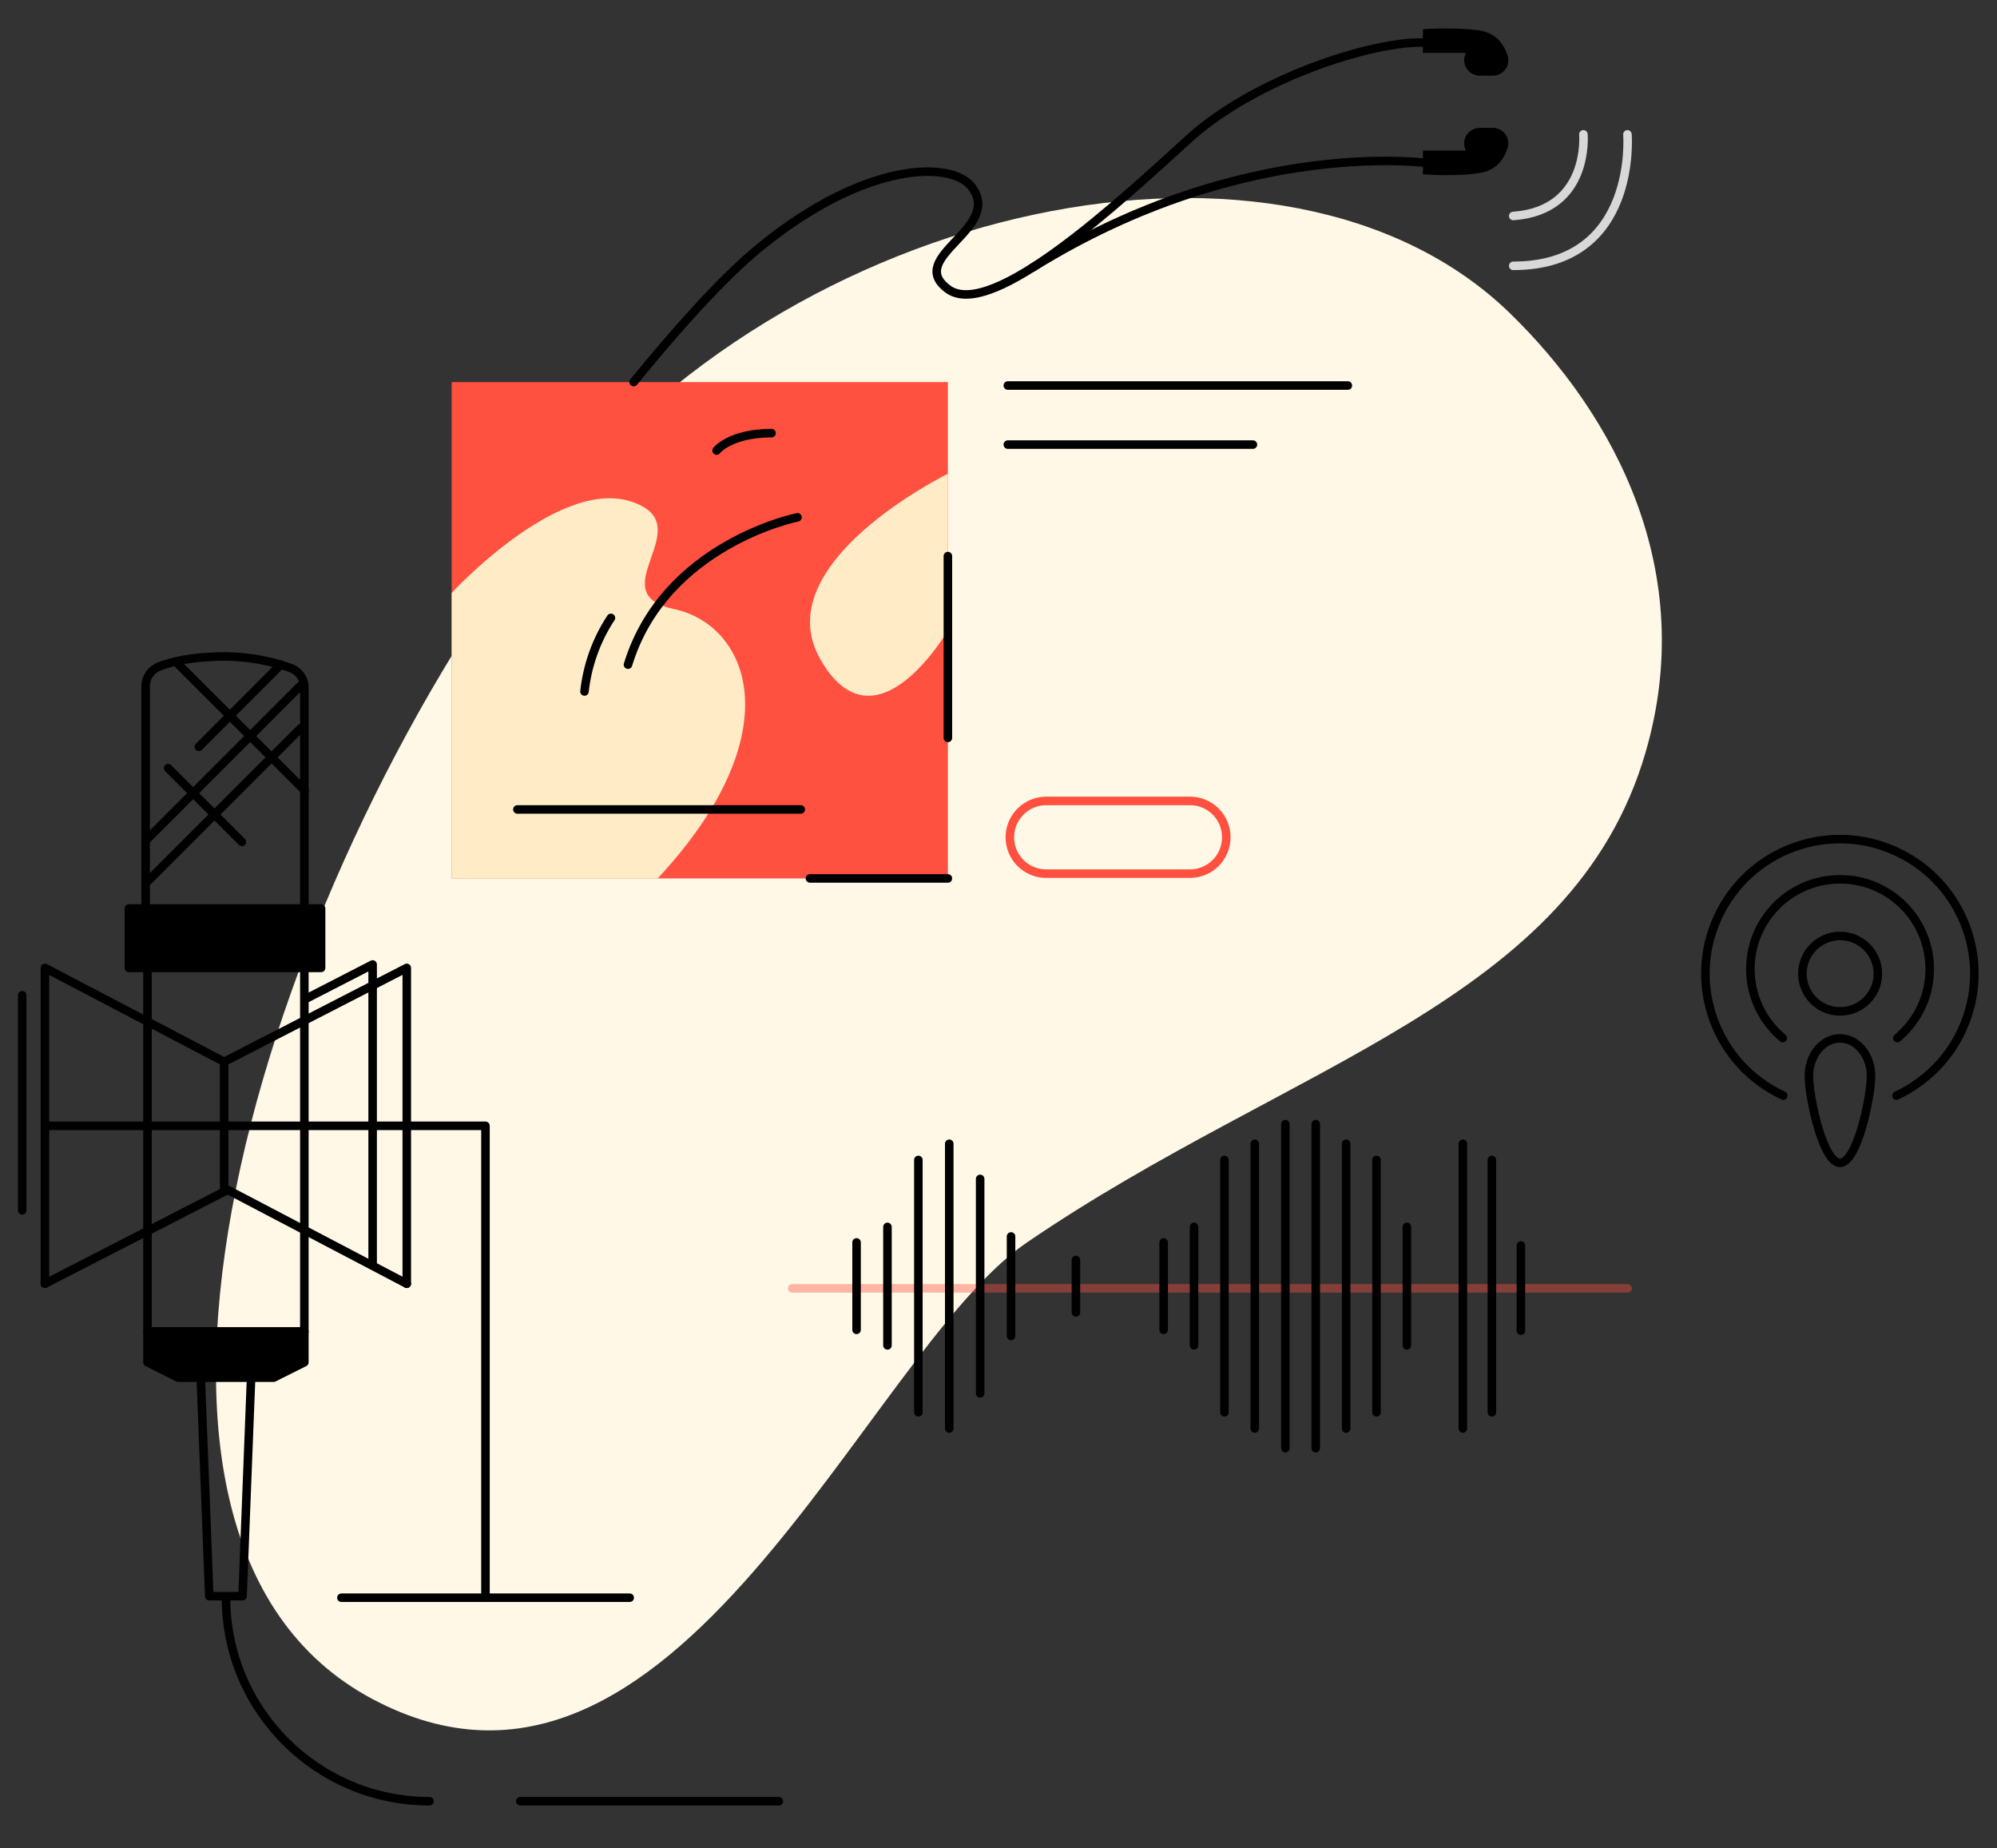
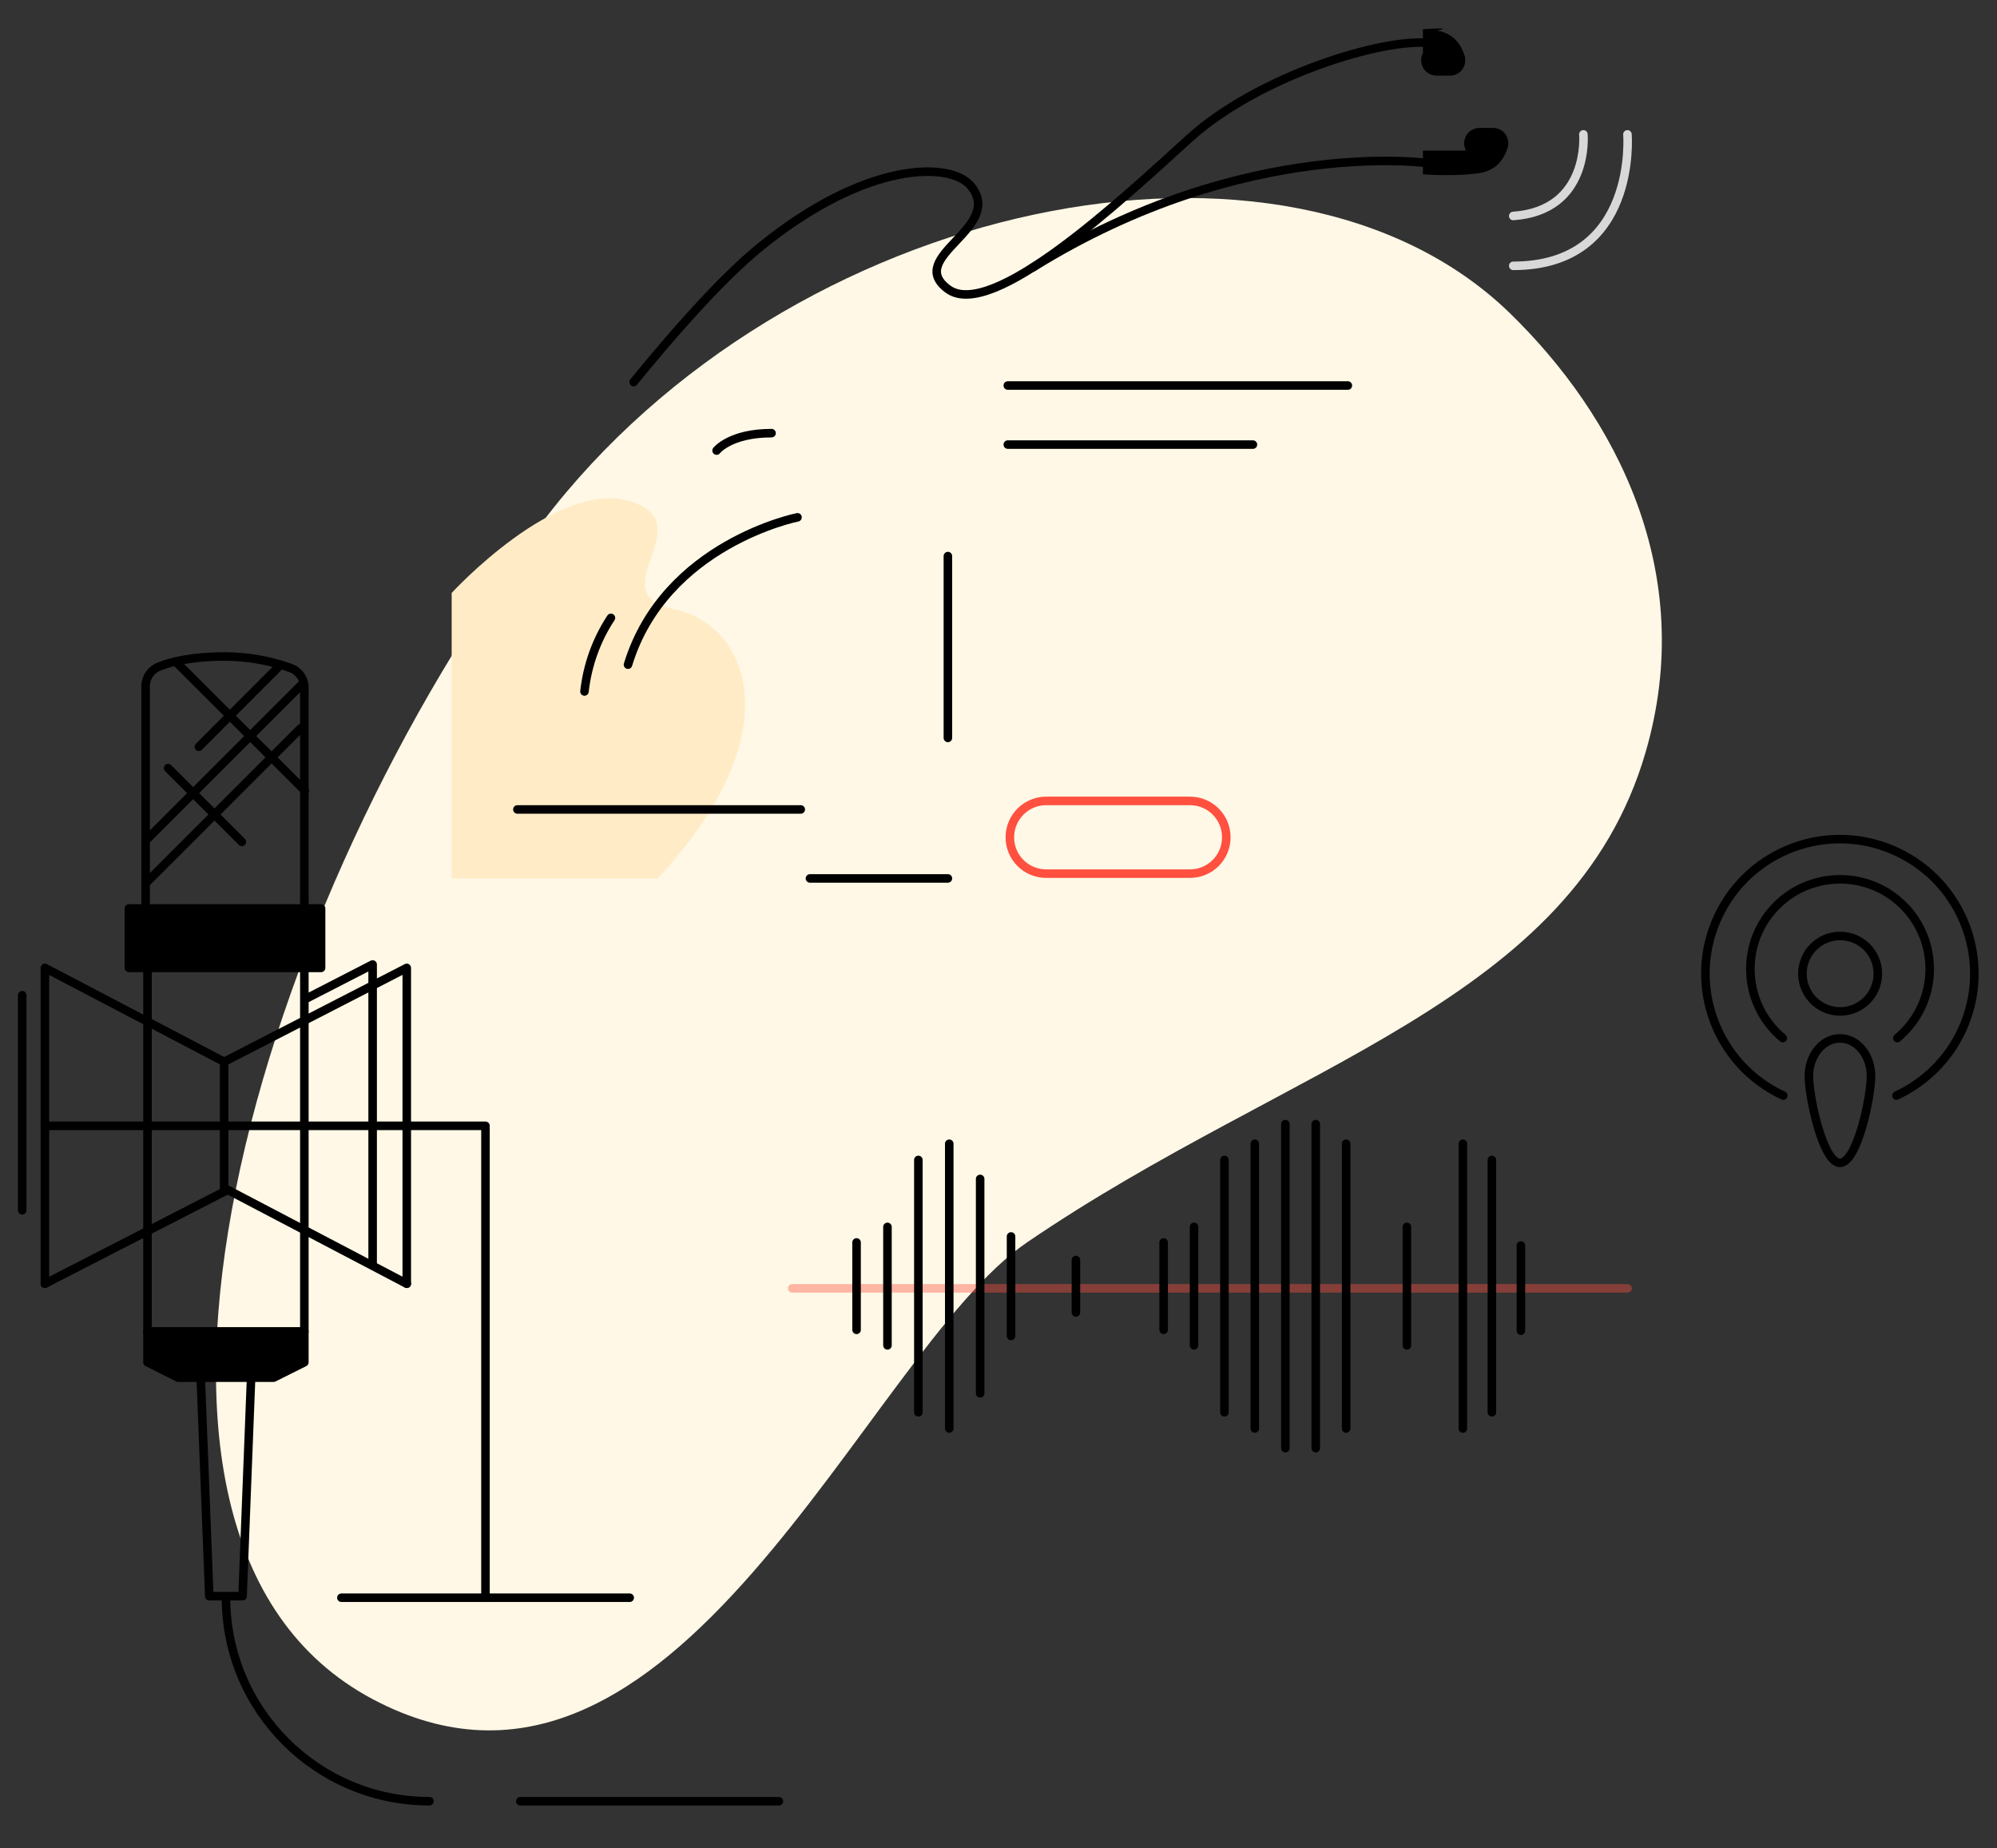
<svg xmlns="http://www.w3.org/2000/svg" id="Layer_1" x="0px" y="0px" viewBox="0 0 1169.9 1082.5" style="enable-background:new 0 0 1169.9 1082.5;" xml:space="preserve">
  <rect x="0" y="0" width="1169.9" height="1082.5" fill="#333333" stroke="none" />
  <style type="text/css"> .st0{fill:#FFF8E6;} .st1{fill:#FF5040;} .st2{fill:#FFECC7;} .st3{fill:none;stroke:#000000;stroke-width:5;stroke-linecap:round;stroke-linejoin:round;} .st4{fill:none;stroke:#D8D8D8;stroke-width:5;stroke-linecap:round;stroke-linejoin:round;} .st5{fill:none;stroke:#FF5040;stroke-width:5;stroke-linecap:round;stroke-linejoin:round;} .st6{opacity:0.4;fill:none;stroke:#FF5040;stroke-width:5;stroke-linecap:round;stroke-linejoin:round;enable-background:new ;} .st7{stroke:#000000;stroke-width:5;stroke-linecap:round;stroke-linejoin:round;} </style>
  <title>Монтажная область 1</title>
  <path class="st0" d="M884.4,183.3C753.3,56.1,461.8,115.9,317.7,305.9C153,523,37.1,899,218.3,995.2 c177.4,94.2,288.3-202.6,383.2-267.4c154.3-105.4,320-140.5,362.6-287.4C994.7,335,946.5,243.6,884.4,183.3z" />
-   <rect x="264.6" y="223.8" class="st1" width="290.7" height="290.7" />
  <path class="st2" d="M264.6,347.3c0,0,61.6-67.1,104.6-53.7s-18.8,53.7,25.5,63.1s69.8,72.7-9.4,157.8H264.6V347.3z" />
-   <path class="st2" d="M555.3,277.5c0,0-107,52.3-74.7,108.7s74.7-17,74.7-17V277.5z" />
  <path class="st3" d="M371.2,223.8c21.8-26.8,51.1-60.5,74.6-79.5c61.6-50,111.4-50,123.2-35.1c19.4,24.5-39.2,41.2-13.7,60.1 c25.5,18.9,101.2-51.6,141.3-88.1s114.2-59.6,142.2-55.9" />
  <path class="st3" d="M838.8,95.8c0,0-108.6-16.8-233.8,60.9" />
-   <path d="M833.6,17.1V31h25.2c-2.3,4.4-0.7,9.8,3.7,12.2c1.3,0.7,2.8,1.1,4.3,1.1h7.8c5,0,9-4,9-9c0-0.9-0.1-1.8-0.4-2.7 c-2-6.3-6.3-13.1-16.2-14.7C853.2,15.7,833.6,17.1,833.6,17.1z" />
+   <path d="M833.6,17.1V31c-2.3,4.4-0.7,9.8,3.7,12.2c1.3,0.7,2.8,1.1,4.3,1.1h7.8c5,0,9-4,9-9c0-0.9-0.1-1.8-0.4-2.7 c-2-6.3-6.3-13.1-16.2-14.7C853.2,15.7,833.6,17.1,833.6,17.1z" />
  <path d="M833.6,102.1V88.2h25.2c-2.3-4.4-0.7-9.8,3.7-12.2c1.3-0.7,2.8-1.1,4.3-1.1h7.8c5,0,9,4,9,9c0,0.9-0.1,1.8-0.4,2.7 c-2,6.3-6.3,13.1-16.2,14.7C853.2,103.6,833.6,102.1,833.6,102.1z" />
  <path class="st4" d="M927.6,78.7c0,0,4,44.6-41.1,47.8" />
  <path class="st4" d="M953.4,78.7c0,0,6.3,77-66.9,77" />
  <line class="st3" x1="590.4" y1="225.8" x2="789.6" y2="225.8" />
  <line class="st3" x1="590.4" y1="260.4" x2="734" y2="260.4" />
  <path class="st5" d="M612.9,469.1h84.2c11.8,0,21.3,9.5,21.3,21.3v0c0,11.8-9.5,21.3-21.3,21.3h-84.2c-11.8,0-21.3-9.5-21.3-21.3v0 C591.6,478.6,601.2,469.1,612.9,469.1z" />
  <circle class="st3" cx="1078" cy="570.3" r="22.1" />
  <path class="st3" d="M1044.4,608c-22.3-18.5-25.4-51.7-6.9-74c18.5-22.3,51.7-25.4,74-6.9c22.3,18.5,25.4,51.7,6.9,74 c-2.1,2.5-4.4,4.8-6.9,6.9" />
  <path class="st3" d="M1044.7,641.7c-39.5-18.3-56.6-65.2-38.3-104.6c18.3-39.5,65.2-56.6,104.6-38.3c39.5,18.3,56.6,65.2,38.3,104.6 c-7.8,16.9-21.4,30.4-38.3,38.3" />
  <path class="st3" d="M1096.1,630.3c0,12.2-8.1,50.8-18.2,50.8c-10,0-18.2-38.6-18.2-50.8s8.1-22.1,18.2-22.1 C1088,608.2,1096.1,618.1,1096.1,630.3z" />
  <line class="st6" x1="464.1" y1="754.6" x2="953.5" y2="754.6" />
  <line class="st3" x1="501.8" y1="727.7" x2="501.8" y2="778.9" />
  <line class="st3" x1="519.9" y1="718.6" x2="519.9" y2="788" />
  <line class="st3" x1="538" y1="679.4" x2="538" y2="827.2" />
  <line class="st3" x1="556.1" y1="669.9" x2="556.1" y2="836.7" />
  <line class="st3" x1="681.7" y1="727.7" x2="681.7" y2="778.9" />
  <line class="st3" x1="699.5" y1="718.6" x2="699.5" y2="788" />
  <line class="st3" x1="717.3" y1="679.4" x2="717.3" y2="827.2" />
  <line class="st3" x1="735.1" y1="669.9" x2="735.1" y2="836.7" />
  <line class="st3" x1="824.2" y1="788" x2="824.2" y2="718.6" />
-   <line class="st3" x1="806.4" y1="827.2" x2="806.4" y2="679.4" />
  <line class="st3" x1="788.6" y1="836.7" x2="788.6" y2="669.9" />
  <line class="st3" x1="891" y1="779.4" x2="891" y2="729.5" />
  <line class="st3" x1="874" y1="827.2" x2="874" y2="679.4" />
  <line class="st3" x1="857" y1="836.7" x2="857" y2="669.9" />
  <line class="st3" x1="753" y1="658.4" x2="753" y2="848.2" />
  <line class="st3" x1="770.8" y1="658.4" x2="770.8" y2="848.2" />
  <line class="st3" x1="574.2" y1="690.5" x2="574.2" y2="816.1" />
  <line class="st3" x1="592.3" y1="724.2" x2="592.3" y2="782.5" />
  <line class="st3" x1="630.3" y1="738" x2="630.3" y2="768.7" />
  <line class="st3" x1="474.5" y1="514.5" x2="555.3" y2="514.5" />
  <line class="st3" x1="555.3" y1="325.7" x2="555.3" y2="432.2" />
  <path class="st3" d="M467.2,303c0,0-77.7,15.5-99.3,86.3" />
  <path class="st3" d="M357.9,361.9c-8.5,12.9-13.8,27.7-15.5,43.1" />
  <path class="st3" d="M419.8,263.9c0,0,7.9-10.2,32.2-10.2" />
  <line class="st3" x1="303.1" y1="474.1" x2="469.1" y2="474.1" />
  <g id="Слой_2">
    <path class="st3" d="M178.3,532.1h-93V401.9c0-5.1,3.1-9.6,7.9-11.5c7-2.8,19.3-5.9,38.7-5.9c13,0.1,26,2.3,38.2,6.7 c4.9,1.7,8.3,6.4,8.2,11.7L178.3,532.1z" />
    <polyline class="st7" points="178.3,532.1 188.1,532.1 188.1,566.9 75.5,566.9 75.5,532.1 85.3,532.1 " />
    <line class="st3" x1="164.4" y1="389.4" x2="116.5" y2="437.4" />
    <line class="st3" x1="176.2" y1="401.5" x2="86.4" y2="491.3" />
    <line class="st3" x1="176.2" y1="426.5" x2="86.4" y2="516.3" />
    <line class="st3" x1="98.5" y1="449.9" x2="141.7" y2="493.1" />
    <line class="st3" x1="102.9" y1="387.5" x2="178.6" y2="463.1" />
    <polyline class="st3" points="86.4,566.9 86.4,779.9 178.3,779.9 178.3,566.9 " />
    <polygon class="st7" points="86.4,779.9 86.4,797.9 104.3,806.9 160.3,806.9 178.3,797.9 178.3,779.9 " />
    <polyline class="st3" points="117.6,806.9 122.6,934.9 142.1,934.9 147.1,806.9 " />
    <polyline class="st3" points="26.3,659.4 284.4,659.4 284.4,935.8 " />
    <polyline class="st3" points="26.3,751.9 26.3,566.9 131.3,621.9 238.3,566.9 238.3,751.9 " />
    <polyline class="st3" points="178.6,585.3 218.3,564.9 218.3,739.4 " />
    <polyline class="st3" points="238.3,751.9 133.4,696.9 26.3,751.9 " />
    <line class="st3" x1="131.3" y1="621.9" x2="131.3" y2="696.9" />
    <line class="st3" x1="13" y1="582.9" x2="13" y2="708.9" />
    <path class="st3" d="M251.6,1055c-65.8,0-119.2-53.4-119.2-119.2" />
    <line class="st3" x1="304.8" y1="1055" x2="456.3" y2="1055" />
    <line class="st3" x1="200" y1="935.8" x2="368.9" y2="935.8" />
  </g>
</svg>